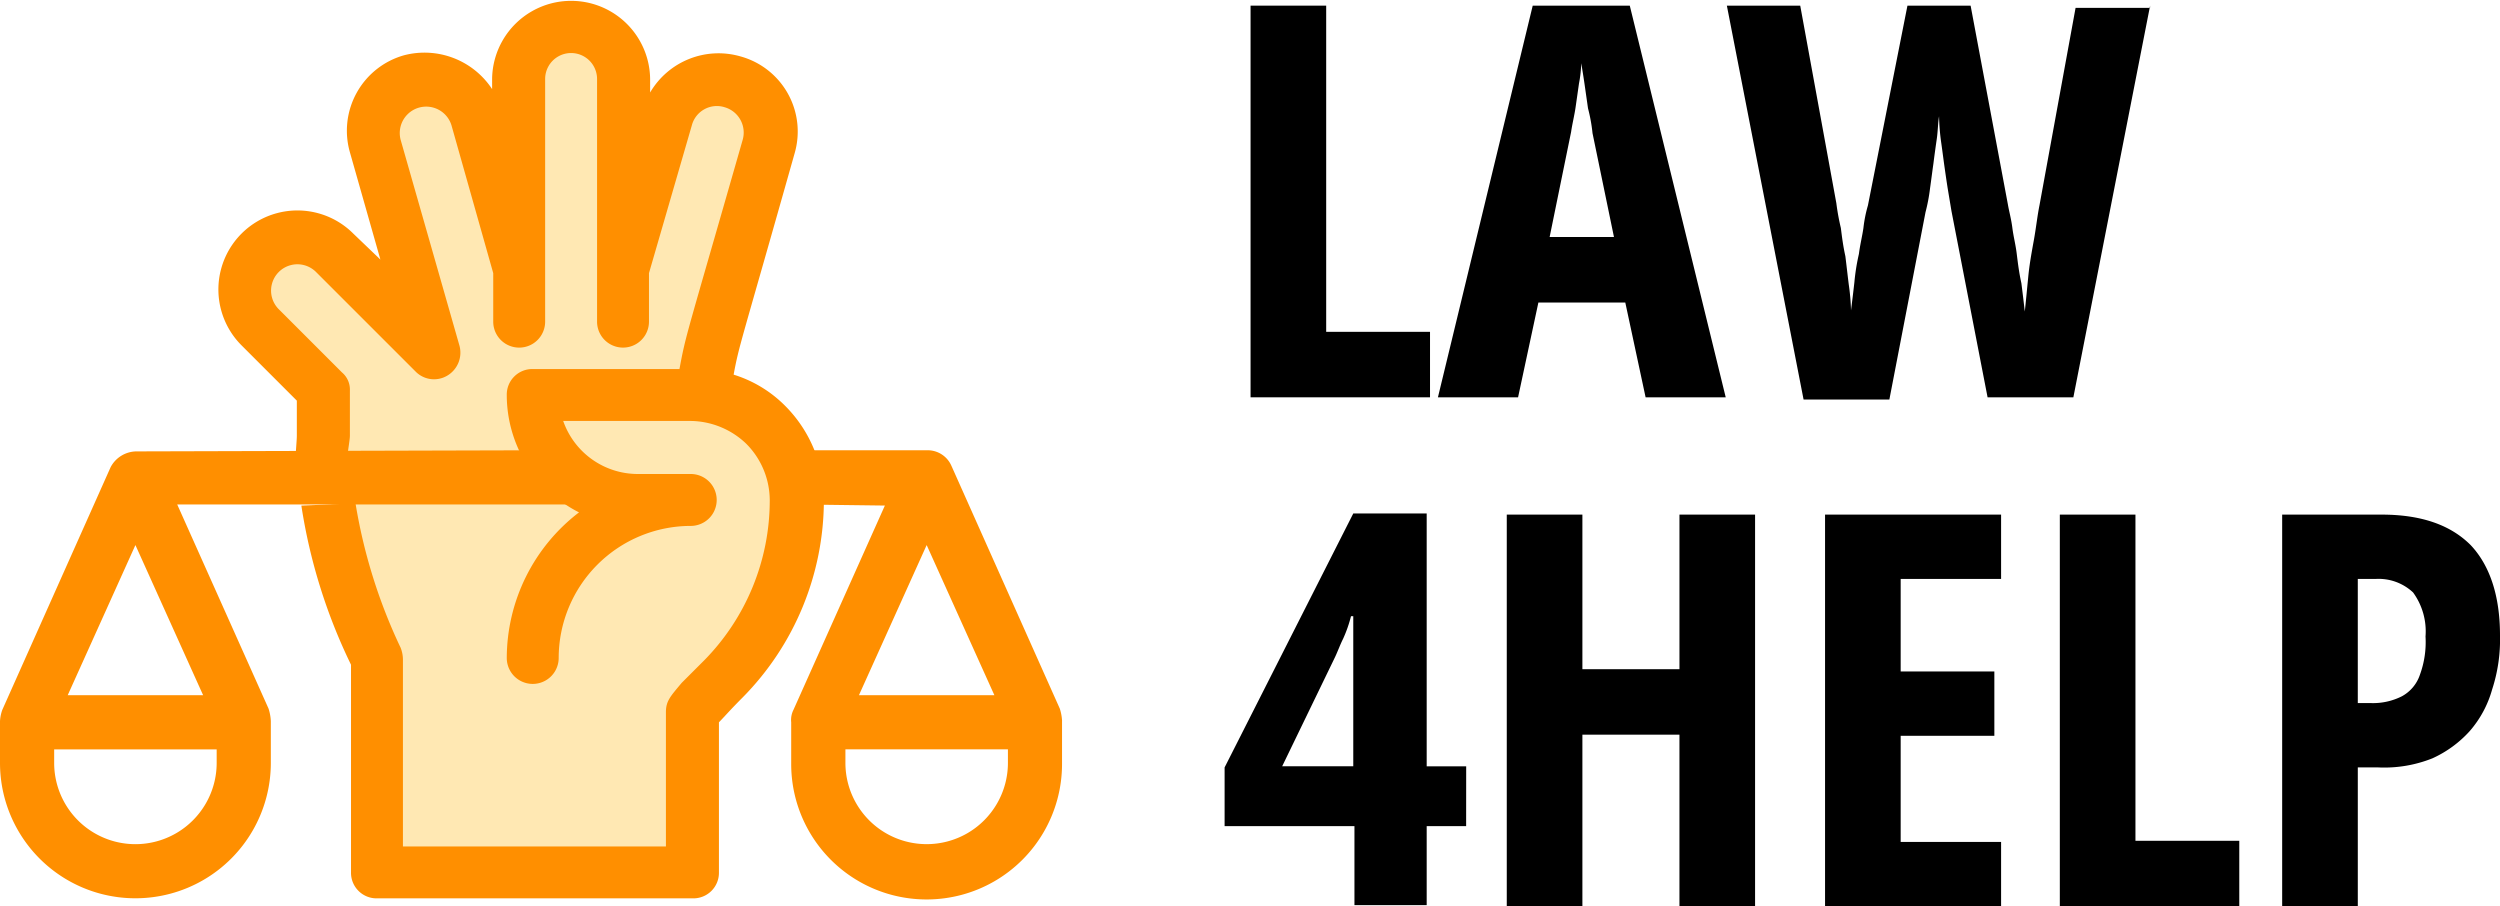
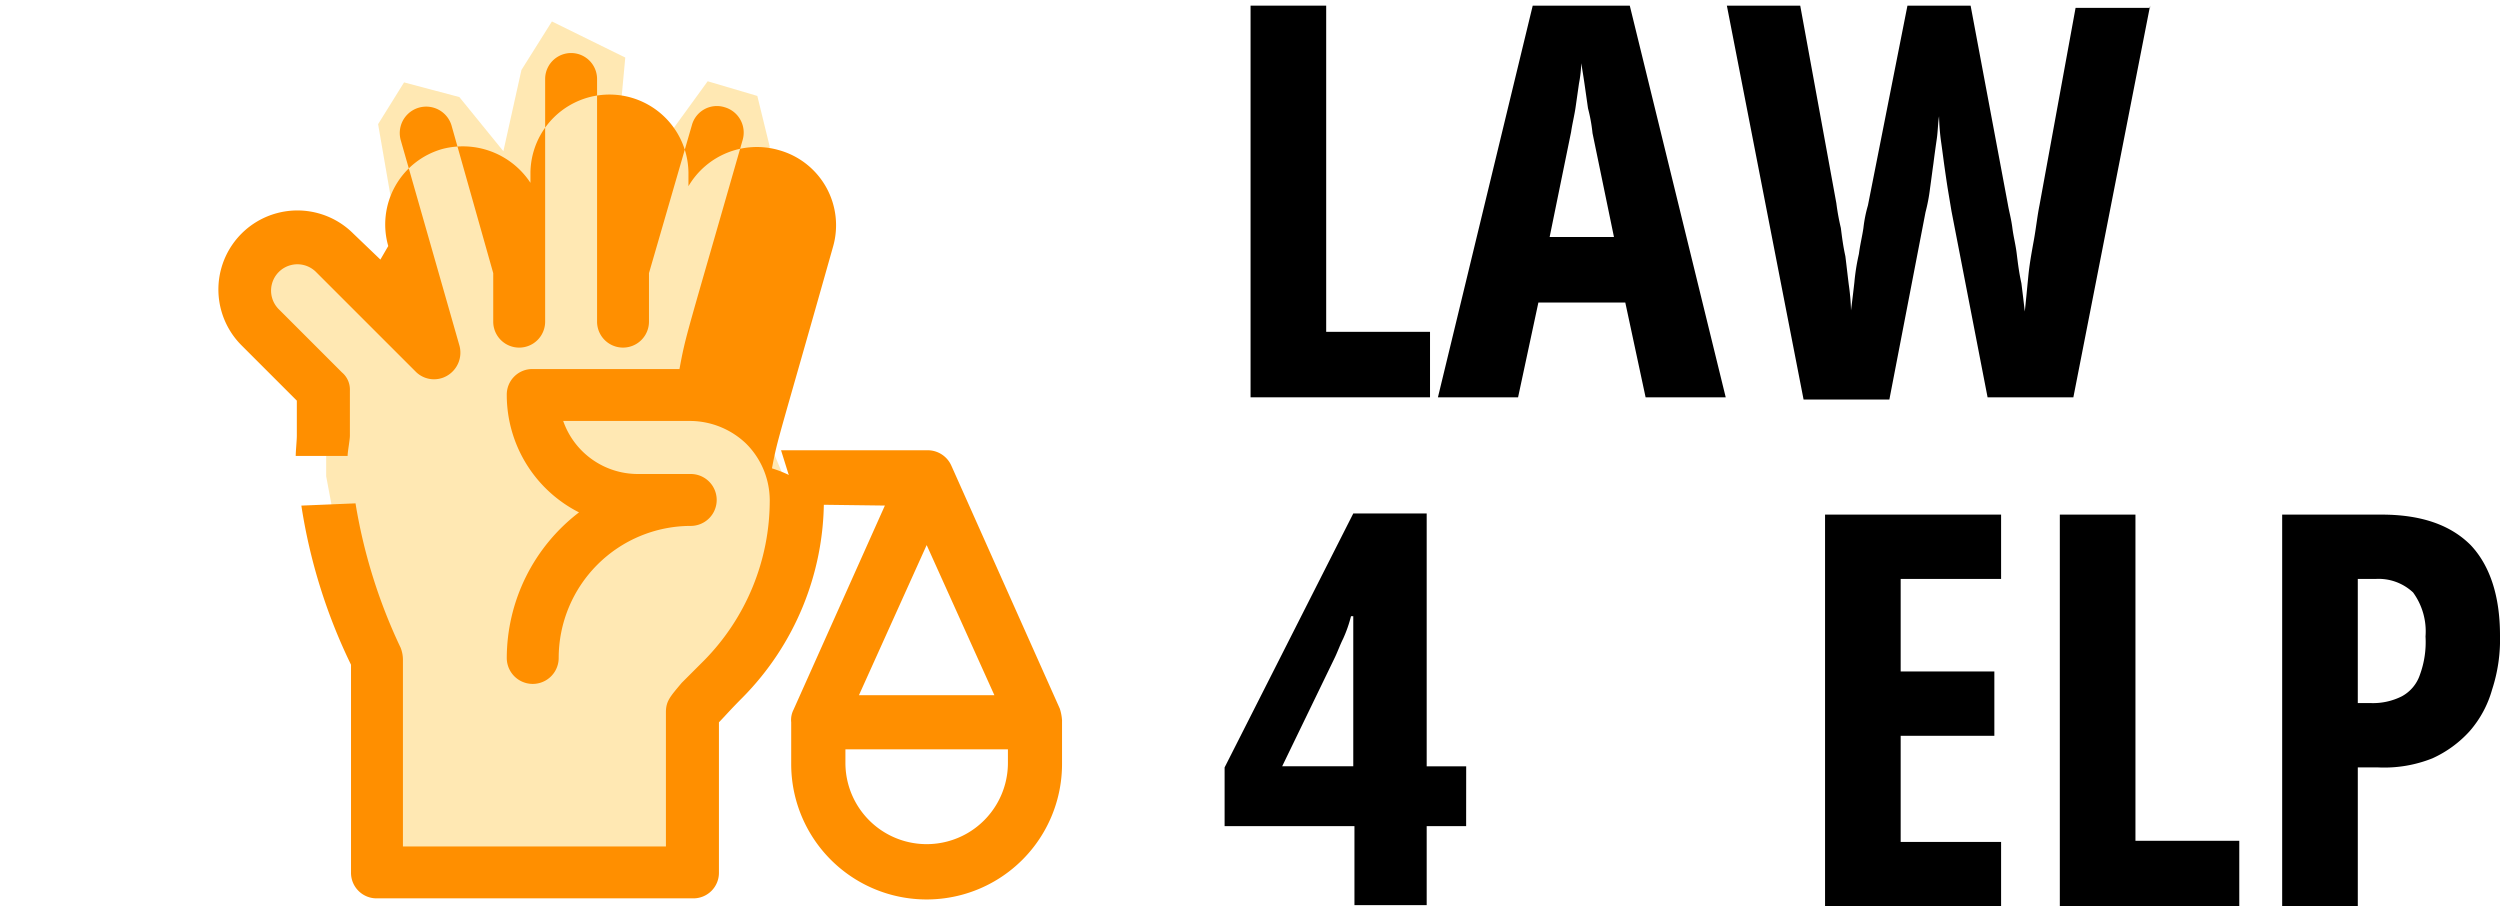
<svg xmlns="http://www.w3.org/2000/svg" width="240" height="87" viewBox="0 0 240 87">
  <defs>
    <clipPath id="clip-GCI_Logo">
      <rect width="240" height="87" />
    </clipPath>
  </defs>
  <g id="GCI_Logo" data-name="GCI Logo" clip-path="url(#clip-GCI_Logo)">
    <rect width="240" height="87" fill="rgba(255,255,255,0)" />
    <g id="logo_test" transform="translate(0 -6.3)">
      <g id="Group_1" data-name="Group 1" transform="translate(117.562 6.842)">
        <path id="Path_1" data-name="Path 1" d="M110.8,44.4V6.8h7.26V38.114h9.968V44.4Z" transform="translate(-108.308 -6.8)" />
        <path id="Path_2" data-name="Path 2" d="M147.337,44.4l-1.95-9.1h-8.343l-1.95,9.1H127.4l9.1-37.6h9.318l9.21,37.6ZM144.3,29.012l-2.059-9.968a15.545,15.545,0,0,0-.433-2.384l-.325-2.275c-.108-.758-.217-1.409-.325-2.059a11.941,11.941,0,0,1-.217,1.95l-.325,2.275c-.108.758-.325,1.625-.433,2.384l-2.059,10.077Z" transform="translate(-106.921 -6.8)" />
        <path id="Path_3" data-name="Path 3" d="M193.632,6.8l-7.368,37.6h-8.235L174.562,26.52l-.325-1.95c-.108-.65-.217-1.409-.325-2.167s-.217-1.625-.325-2.384a21.041,21.041,0,0,1-.217-2.6c-.108.65-.108,1.409-.217,2.167s-.217,1.517-.325,2.384c-.108.758-.217,1.625-.325,2.384a16.822,16.822,0,0,1-.433,2.275L168.6,44.615h-8.235L153,6.8h7.043l3.467,18.962a22.42,22.42,0,0,0,.433,2.384c.108.867.217,1.734.433,2.709.108.867.217,1.842.325,2.709a21.152,21.152,0,0,1,.217,2.492c.108-.867.217-1.734.325-2.709a20.225,20.225,0,0,1,.433-2.709c.108-.867.325-1.734.433-2.492a12.783,12.783,0,0,1,.433-2.167L170.336,6.8H176.4l3.576,19.07c.108.65.325,1.409.433,2.275s.325,1.625.433,2.6c.108.867.217,1.734.433,2.709.108.867.217,1.734.325,2.709.108-.975.217-2.167.325-3.251.108-1.192.325-2.384.542-3.576s.325-2.275.542-3.359l3.467-18.962h7.151Z" transform="translate(-104.783 -6.8)" />
        <path id="Path_4" data-name="Path 4" d="M131.687,81.814H127.9V89.4h-6.935V81.814H108.5V76.179L120.852,51.8H127.9V76.071h3.792Zm-10.835-5.851V61.66h-.217a12.748,12.748,0,0,1-.758,2.167c-.325.65-.542,1.3-.867,1.95l-4.984,10.293h6.826Z" transform="translate(-108.5 -3.048)" />
-         <path id="Path_5" data-name="Path 5" d="M157.337,89.5h-7.26V73.029H140.76V89.5H133.5V51.9h7.26V66.744h9.318V51.9h7.26Z" transform="translate(-106.412 -3.04)" />
        <path id="Path_6" data-name="Path 6" d="M178.6,89.5H161.7V51.9h16.9v6.176H168.96v8.885h8.993v6.176H168.96V83.322H178.6Z" transform="translate(-104.057 -3.04)" />
        <path id="Path_7" data-name="Path 7" d="M182.5,89.5V51.9h7.26V83.214h9.968V89.5H182.5Z" transform="translate(-102.319 -3.04)" />
        <path id="Path_8" data-name="Path 8" d="M211.735,51.9c3.792,0,6.609.975,8.56,2.926,1.842,1.95,2.817,4.876,2.817,8.668a15.456,15.456,0,0,1-.758,5.2,10.264,10.264,0,0,1-2.167,4.009,10.873,10.873,0,0,1-3.576,2.6,12.457,12.457,0,0,1-5.2.867h-1.95V89.5H202.2V51.9Zm-.542,6.176H209.46V69.995h1.3a6.139,6.139,0,0,0,2.926-.65,3.671,3.671,0,0,0,1.734-2.059,9.119,9.119,0,0,0,.542-3.684,6.346,6.346,0,0,0-1.192-4.226A4.832,4.832,0,0,0,211.193,58.076Z" transform="translate(-100.674 -3.04)" />
      </g>
      <path id="Path_9" data-name="Path 9" d="M33.485,90.107h29.8l1.842-15.6L72.275,64.43l2.492-9.209-3.684-8.884L65.558,44.82l6.5-24.594-1.192-4.875L66.1,13.942l-5.743,7.909-2.6-5.526.433-4.659L51.147,8.2l-2.926,4.659-1.734,7.8-4.226-5.2-5.309-1.408L34.46,18.059l2.926,16.9-3.9-.975-4.876-4.117-4.117-.325L22,34.527l3.034,4.984,4.442,4.875v7.476l1.95,10.4,3.034,7.367Z" transform="translate(1.837 0.159)" fill="#ffb300" opacity="0.3" />
      <path id="Path_10" data-name="Path 10" d="M96.18,72.2a4.608,4.608,0,0,0-.217-1.192l-10.4-23.3A2.491,2.491,0,0,0,83.177,46.2H69.2l1.625,5.2,8.343.108L70.392,71.121a2.143,2.143,0,0,0-.217,1.192v4.009a13,13,0,0,0,26,0V72.2Zm-13-16.9,6.5,14.411h-13Zm7.8,20.912a7.8,7.8,0,0,1-15.6,0v-1.3h15.6v1.3Z" transform="translate(5.78 3.326)" fill="#ff8f00" />
-       <path id="Path_11" data-name="Path 11" d="M13.111,46.308h0a2.831,2.831,0,0,0-2.492,1.517l-10.4,23.3A3.85,3.85,0,0,0,0,72.2v4.009a13,13,0,0,0,26,0V72.2a4.608,4.608,0,0,0-.217-1.192L17.011,51.4H56.885l-5.2-5.2-38.573.108ZM20.8,76.214a7.8,7.8,0,0,1-15.6,0v-1.3H20.8Zm-1.3-6.5H6.5L13,55.3Z" transform="translate(0 3.326)" fill="#ff8f00" />
      <g id="Group_2" data-name="Group 2" transform="translate(20.993 6.3)">
-         <path id="Path_12" data-name="Path 12" d="M27.312,54.838a53.342,53.342,0,0,0,4.767,15.276V90.05a2.452,2.452,0,0,0,2.492,2.492H64.91A2.452,2.452,0,0,0,67.4,90.05V75.64c.433-.433,1.084-1.192,2.275-2.384a26.994,26.994,0,0,0,7.8-18.96A12.706,12.706,0,0,0,73.795,45.3a11.931,11.931,0,0,0-4.984-3.034c.542-2.925.65-2.817,5.851-21.235a7.48,7.48,0,0,0-5.2-9.318,7.61,7.61,0,0,0-8.668,3.467v-1.3a7.585,7.585,0,0,0-15.169,0v.975a7.768,7.768,0,0,0-8.451-3.25,7.526,7.526,0,0,0-5.2,9.318L34.9,31.219l-2.6-2.492A7.585,7.585,0,1,0,21.569,39.453l5.309,5.309v3.359c0,.433-.108,1.517-.108,1.95h4.984c0-.433.217-1.517.217-1.95V43.787a2.156,2.156,0,0,0-.758-1.733l-6.068-6.067a2.528,2.528,0,0,1,3.576-3.575l9.535,9.534a2.484,2.484,0,0,0,3.034.433,2.565,2.565,0,0,0,1.192-2.925L36.847,19.735a2.538,2.538,0,0,1,4.876-1.408l4.009,14.193v4.659a2.492,2.492,0,0,0,4.984,0V13.884a2.492,2.492,0,0,1,4.984,0V37.178a2.492,2.492,0,0,0,4.984,0V32.519L64.8,18.326a2.485,2.485,0,0,1,3.142-1.733,2.531,2.531,0,0,1,1.734,3.142C64.152,39.02,64.26,38.261,63.61,41.728H49.524a2.452,2.452,0,0,0-2.492,2.492,12.642,12.642,0,0,0,6.935,11.268,17.654,17.654,0,0,0-6.935,13.976,2.492,2.492,0,0,0,4.984,0A12.693,12.693,0,0,1,64.693,56.788a2.492,2.492,0,1,0,0-4.984H59.6a7.59,7.59,0,0,1-7.151-5.092H64.693A7.833,7.833,0,0,1,70,48.879,7.713,7.713,0,0,1,72.278,54.3a21.9,21.9,0,0,1-6.284,15.385l-2.167,2.167c-1.084,1.3-1.517,1.734-1.517,2.817V87.558H37.063V69.573a3.2,3.2,0,0,0-.217-1.083,51.609,51.609,0,0,1-4.334-13.868" transform="translate(-19.375 -6.3)" fill="#ff8f00" />
+         <path id="Path_12" data-name="Path 12" d="M27.312,54.838a53.342,53.342,0,0,0,4.767,15.276V90.05a2.452,2.452,0,0,0,2.492,2.492H64.91A2.452,2.452,0,0,0,67.4,90.05V75.64c.433-.433,1.084-1.192,2.275-2.384a26.994,26.994,0,0,0,7.8-18.96a11.931,11.931,0,0,0-4.984-3.034c.542-2.925.65-2.817,5.851-21.235a7.48,7.48,0,0,0-5.2-9.318,7.61,7.61,0,0,0-8.668,3.467v-1.3a7.585,7.585,0,0,0-15.169,0v.975a7.768,7.768,0,0,0-8.451-3.25,7.526,7.526,0,0,0-5.2,9.318L34.9,31.219l-2.6-2.492A7.585,7.585,0,1,0,21.569,39.453l5.309,5.309v3.359c0,.433-.108,1.517-.108,1.95h4.984c0-.433.217-1.517.217-1.95V43.787a2.156,2.156,0,0,0-.758-1.733l-6.068-6.067a2.528,2.528,0,0,1,3.576-3.575l9.535,9.534a2.484,2.484,0,0,0,3.034.433,2.565,2.565,0,0,0,1.192-2.925L36.847,19.735a2.538,2.538,0,0,1,4.876-1.408l4.009,14.193v4.659a2.492,2.492,0,0,0,4.984,0V13.884a2.492,2.492,0,0,1,4.984,0V37.178a2.492,2.492,0,0,0,4.984,0V32.519L64.8,18.326a2.485,2.485,0,0,1,3.142-1.733,2.531,2.531,0,0,1,1.734,3.142C64.152,39.02,64.26,38.261,63.61,41.728H49.524a2.452,2.452,0,0,0-2.492,2.492,12.642,12.642,0,0,0,6.935,11.268,17.654,17.654,0,0,0-6.935,13.976,2.492,2.492,0,0,0,4.984,0A12.693,12.693,0,0,1,64.693,56.788a2.492,2.492,0,1,0,0-4.984H59.6a7.59,7.59,0,0,1-7.151-5.092H64.693A7.833,7.833,0,0,1,70,48.879,7.713,7.713,0,0,1,72.278,54.3a21.9,21.9,0,0,1-6.284,15.385l-2.167,2.167c-1.084,1.3-1.517,1.734-1.517,2.817V87.558H37.063V69.573a3.2,3.2,0,0,0-.217-1.083,51.609,51.609,0,0,1-4.334-13.868" transform="translate(-19.375 -6.3)" fill="#ff8f00" />
      </g>
    </g>
  </g>
</svg>